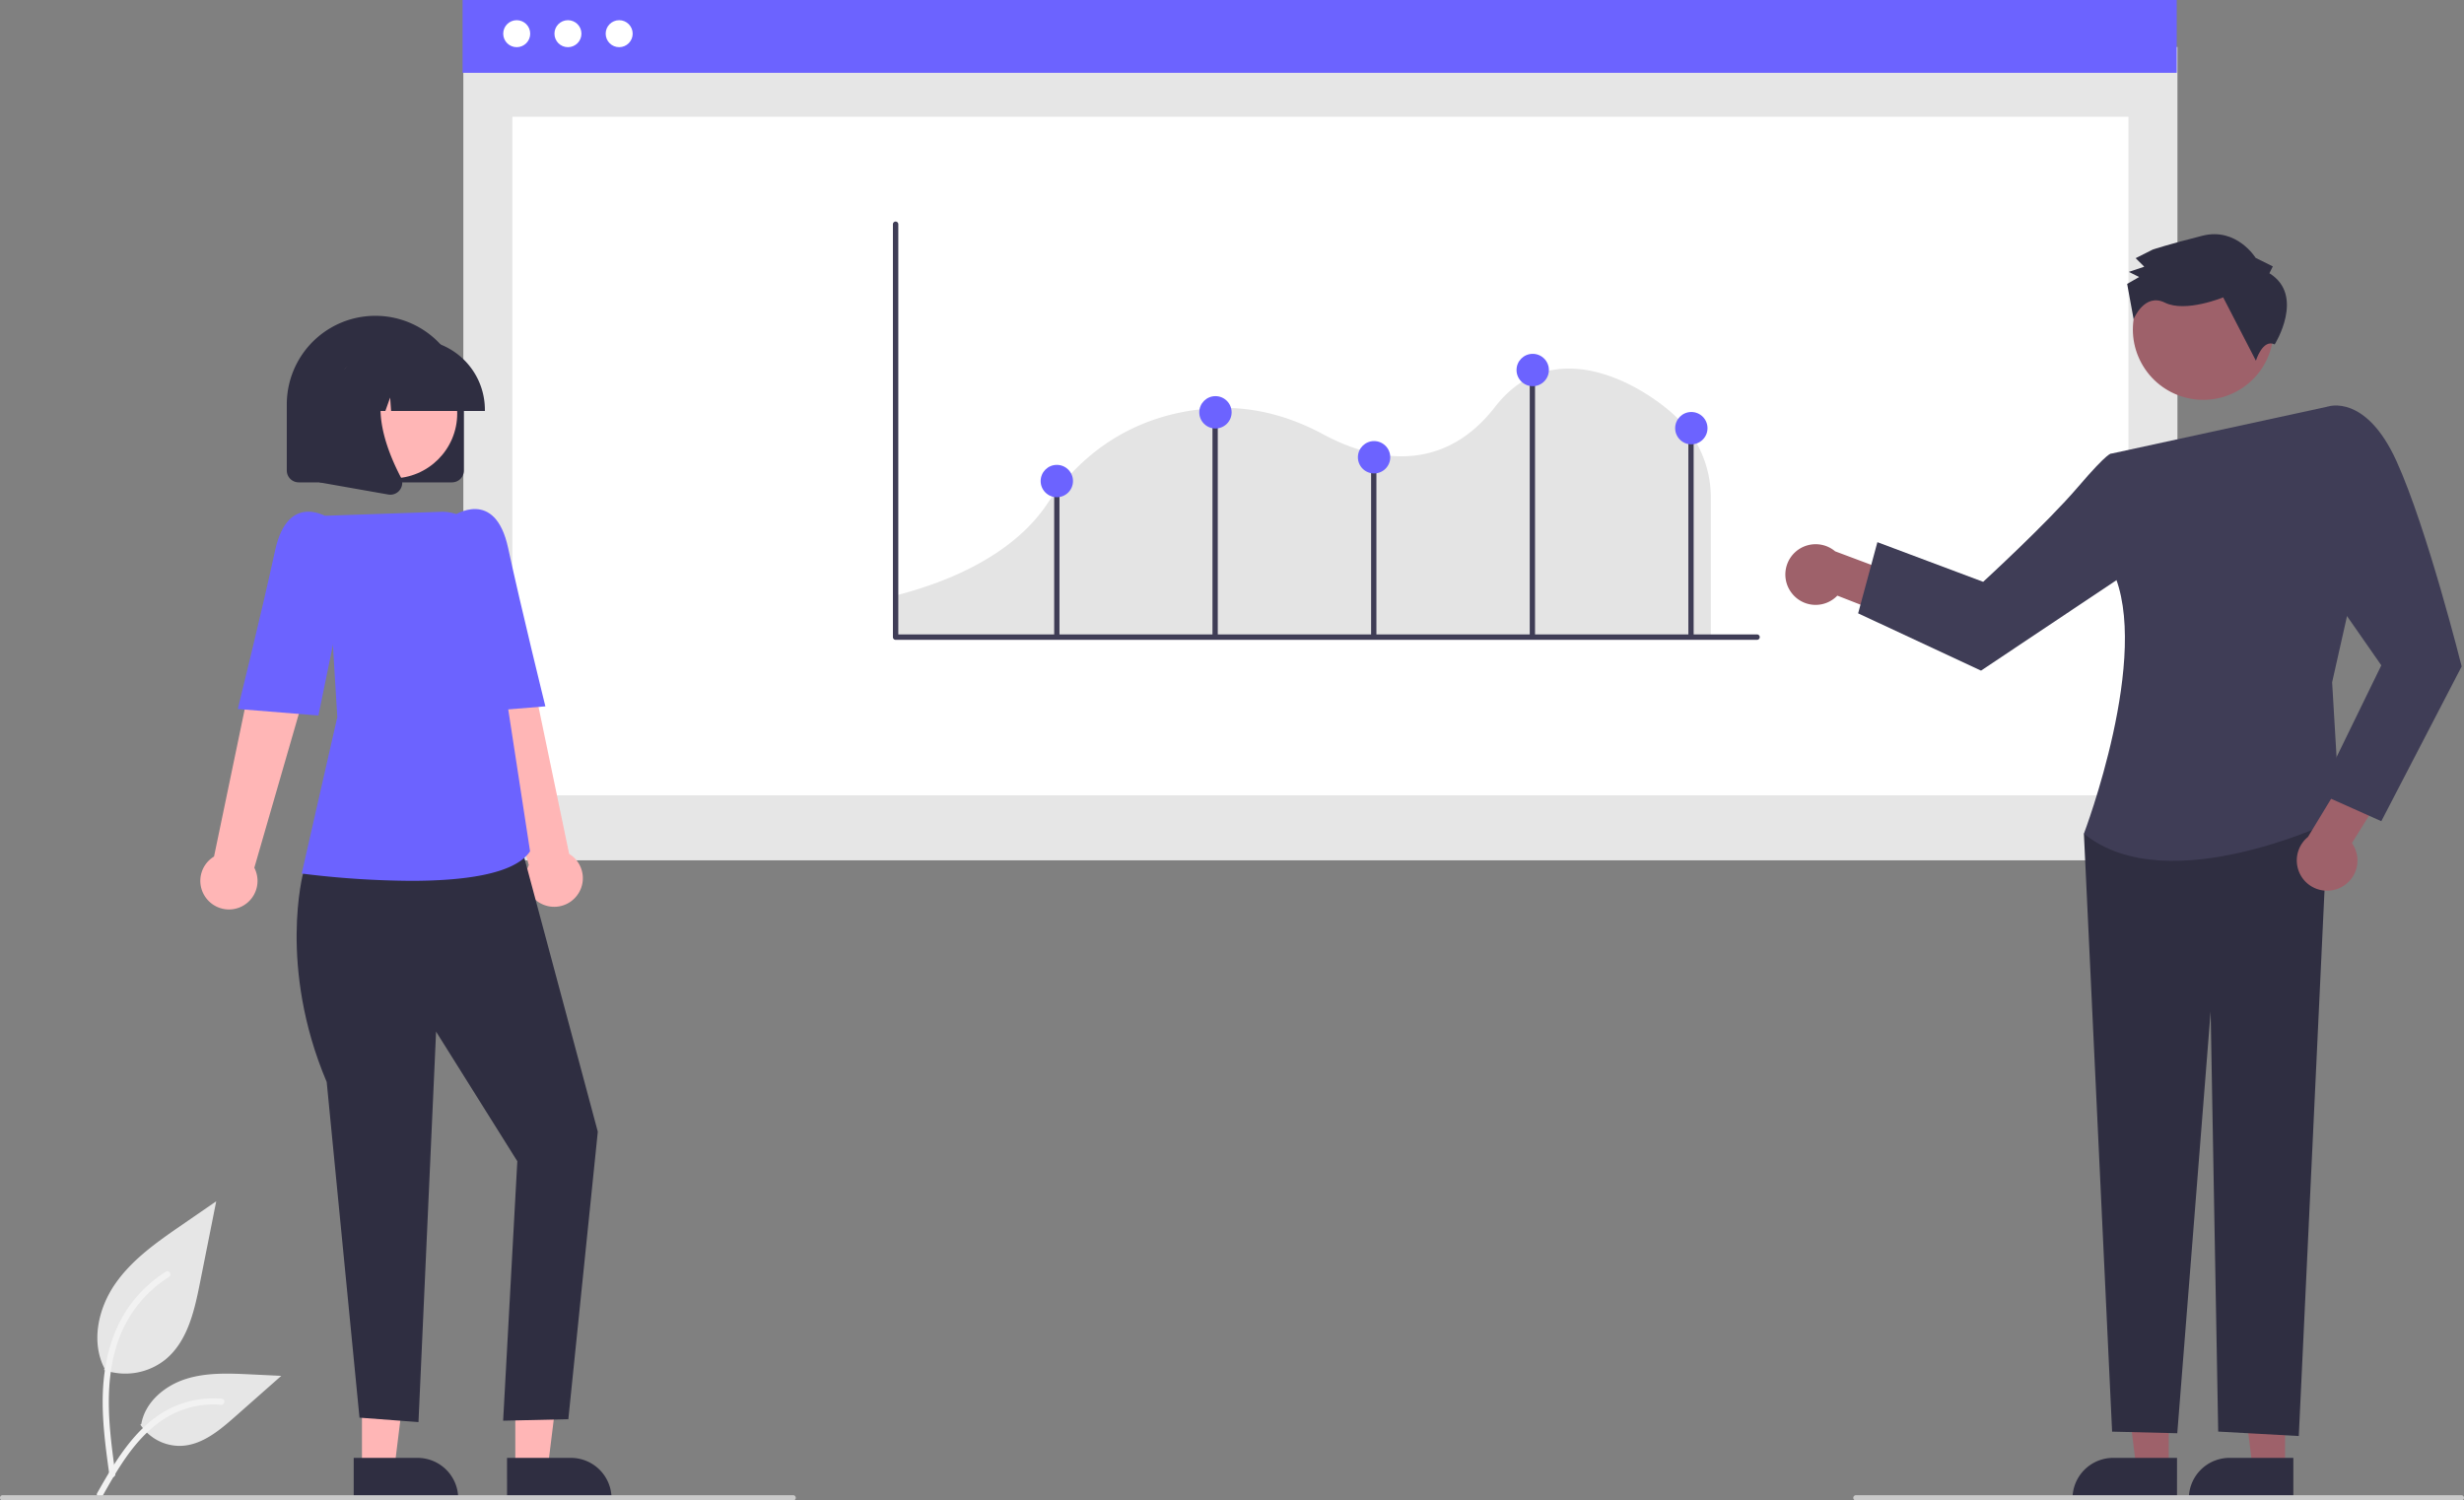
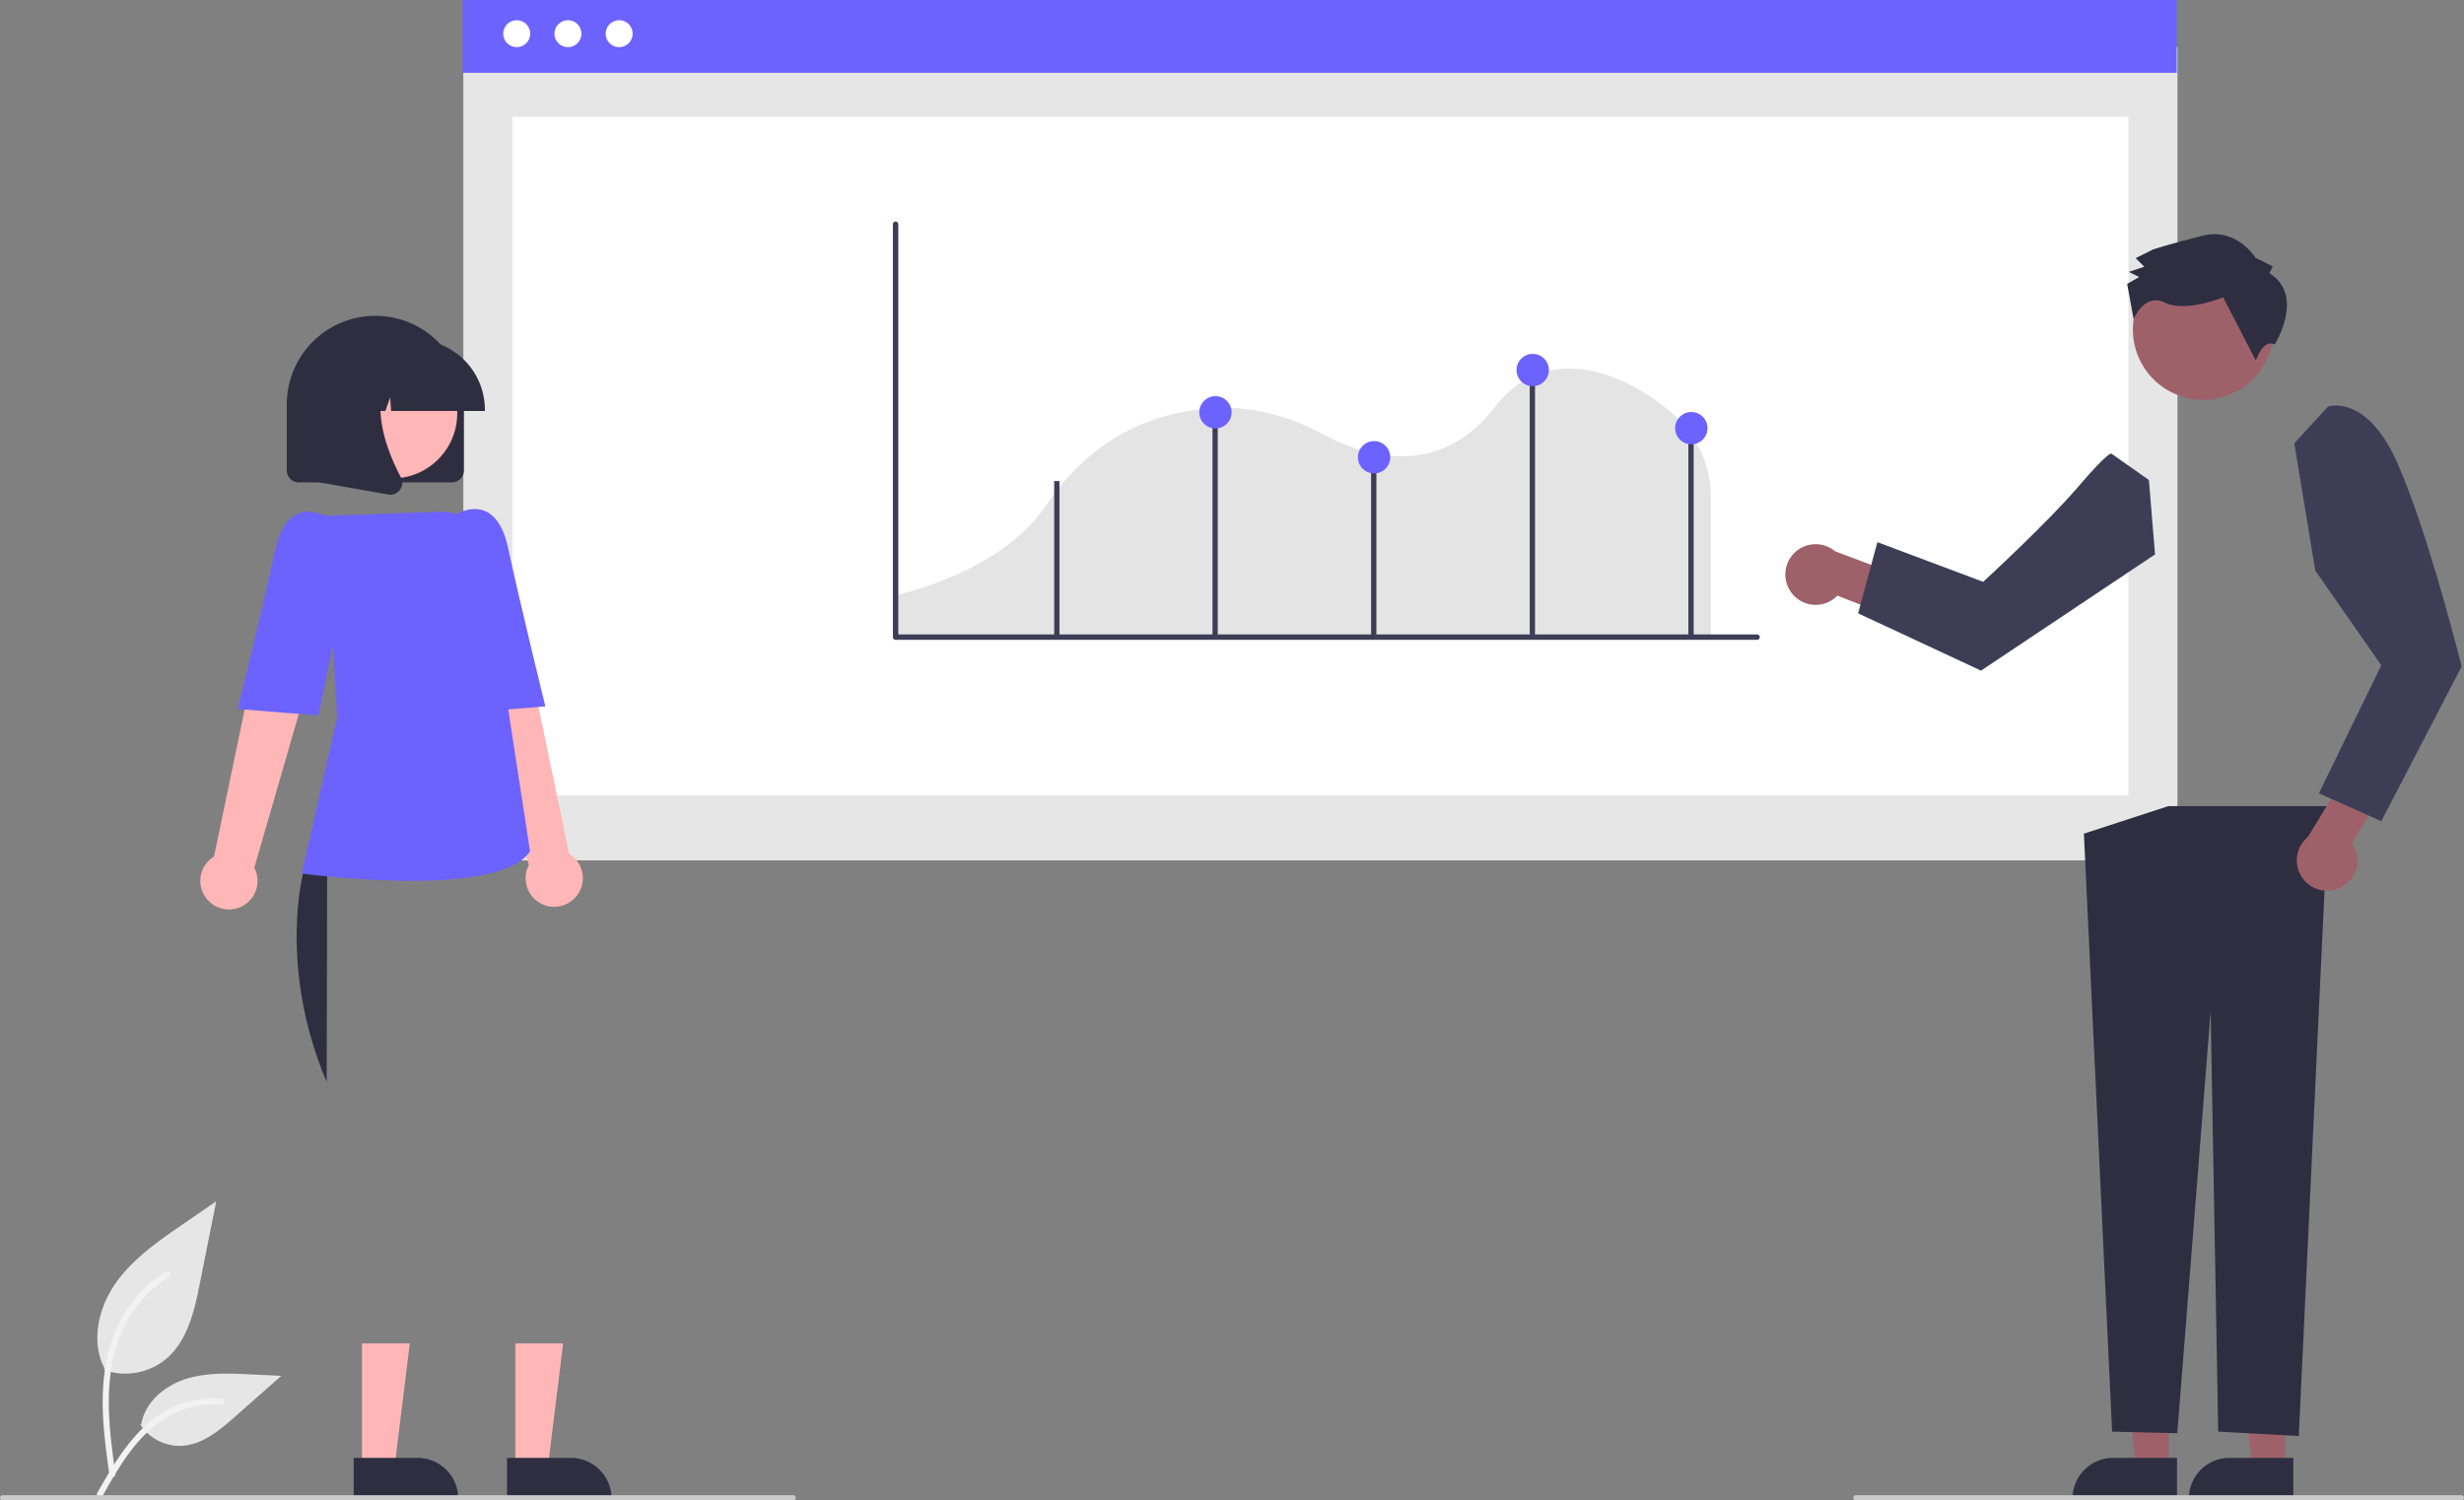
<svg xmlns="http://www.w3.org/2000/svg" width="932" height="567.586" data-name="Layer 1">
  <rect width="100%" height="100%" fill="#808080" stroke="none" />
  <path fill="#e6e6e6" d="M39.377 518.226a24.215 24.215 0 0 0 23.383-4.118c8.19-6.875 10.758-18.196 12.846-28.682l6.18-31.017-12.938 8.909c-9.304 6.406-18.818 13.018-25.26 22.297s-9.252 21.948-4.078 31.988" data-name="Path 438" />
  <path fill="#f2f2f2" d="M41.375 557.937c-1.629-11.864-3.304-23.88-2.16-35.872 1.015-10.649 4.265-21.048 10.88-29.579a49.206 49.206 0 0 1 12.624-11.44c1.262-.797 2.424 1.203 1.167 1.997a46.78 46.78 0 0 0-18.504 22.325c-4.029 10.246-4.676 21.416-3.982 32.3.42 6.583 1.31 13.122 2.206 19.653a1.198 1.198 0 0 1-.808 1.423 1.163 1.163 0 0 1-1.423-.808z" data-name="Path 439" />
  <path fill="#e6e6e6" d="M53.096 538.9a17.825 17.825 0 0 0 15.531 8.02c7.864-.374 14.418-5.86 20.317-11.071l17.452-15.409-11.55-.553c-8.306-.397-16.826-.77-24.738 1.794s-15.207 8.726-16.654 16.915" data-name="Path 442" />
  <path fill="#f2f2f2" d="M36.772 564.757c7.84-13.872 16.932-29.288 33.18-34.216a37.026 37.026 0 0 1 13.956-1.44c1.482.127 1.112 2.411-.367 2.284a34.398 34.398 0 0 0-22.272 5.892c-6.28 4.274-11.17 10.217-15.308 16.519-2.535 3.86-4.805 7.884-7.076 11.903-.726 1.284-2.847.357-2.113-.942z" data-name="Path 443" />
  <path fill="#e6e6e6" d="M175.252 17.775h648.366v307.661H175.252z" data-name="Rectangle 62" />
  <path fill="#fff" d="M193.793 44.158h611.286v256.691H193.793z" data-name="Rectangle 75" />
  <path fill="#6c63ff" d="M174.976 0h648.366v27.544H174.976z" data-name="Rectangle 80" />
  <circle cx="195.445" cy="12.741" r="5.105" fill="#fff" data-name="Ellipse 90" />
  <circle cx="214.823" cy="12.741" r="5.105" fill="#fff" data-name="Ellipse 91" />
  <circle cx="234.202" cy="12.741" r="5.105" fill="#fff" data-name="Ellipse 92" />
  <path fill="#e4e4e4" d="M338.167 240.79h308.951v-52.953a41.929 41.929 0 0 0-12.86-29.866l-.084-.082c-5.518-5.537-23.96-19.589-43.04-18.397-10.079.627-18.708 5.485-25.647 14.437-21.6 27.878-49.972 18.468-64.962 10.377-13.21-7.131-26.702-10.478-40.102-9.945-18.767.733-45.182 7.647-64.446 36.417-7.358 10.98-23.36 25.883-57.81 34.642z" style="isolation:isolate" />
  <path fill="#3f3d56" d="M664.598 242.021H338.762a1.02 1.02 0 0 1-1.02-1.02V84.828a1.02 1.02 0 0 1 2.04 0v155.154h324.816a1.02 1.02 0 0 1 0 2.04z" />
  <path fill="#3f3d56" d="M398.741 181.965h2v58.622h-2zm59.877-27.379h2v86h-2zm60 18h2v68h-2zm60-33h2v101h-2zm60 23h2v78h-2z" />
  <circle cx="459.741" cy="155.965" r="6.118" fill="#6c63ff" />
  <circle cx="579.741" cy="139.965" r="6.118" fill="#6c63ff" />
  <circle cx="519.741" cy="172.965" r="6.118" fill="#6c63ff" />
-   <circle cx="399.741" cy="181.965" r="6.118" fill="#6c63ff" />
  <circle cx="639.741" cy="161.965" r="6.118" fill="#6c63ff" />
  <path fill="#ffb6b6" d="M136.913 555.469h12.26l5.832-47.288-18.094.001.002 47.287z" />
  <path fill="#2f2e41" d="m133.785 551.467 24.144-.001h.001a15.387 15.387 0 0 1 15.387 15.386v.5l-39.53.002z" />
  <path fill="#ffb6b6" d="M194.913 555.469h12.26l5.832-47.288-18.094.001.002 47.287z" />
  <path fill="#2f2e41" d="m191.785 551.467 24.144-.001h.001a15.387 15.387 0 0 1 15.387 15.386v.5l-39.53.002z" />
  <path fill="#ffb6b6" d="M217.793 339.284a10.743 10.743 0 0 0-2.513-16.28l-19.95-95.789-21.737 8.564 26.446 91.465a10.8 10.8 0 0 0 17.754 12.04z" />
-   <path fill="#2f2e41" d="m123.764 320.838-9.036 9.173s-9.688 35.503 8.85 79.29l12.4 126.95 22.31 1.68 6.66-147.697 30.73 49.026-5.367 98.145 24.661-.567 11.146-108.752-30.44-113.484z" />
+   <path fill="#2f2e41" d="m123.764 320.838-9.036 9.173s-9.688 35.503 8.85 79.29z" />
  <path fill="#6c63ff" d="M155.36 333.195a345.947 345.947 0 0 1-40.698-2.688l-.543-.072 13.466-59.186-4.637-76.15 43.788-1.5a16.09 16.09 0 0 1 16.505 13.763l8.962 60.755 8.29 53.903-.111.162c-5.957 8.735-25.876 11.013-45.021 11.013z" />
  <path fill="#6c63ff" d="m162.752 206.193 8.897-11.153s15.597-10.666 20.533 12.19 14.107 59.96 14.107 59.96l-30.498 2.47z" />
  <path fill="#ffb6b6" d="M78.443 340.284a10.743 10.743 0 0 1 2.513-16.28l19.951-95.789 21.736 8.564-26.446 91.465a10.8 10.8 0 0 1-17.754 12.04z" />
  <path fill="#6c63ff" d="m133.484 207.193-8.897-11.153s-15.597-10.666-20.533 12.19-14.107 59.96-14.107 59.96l30.498 2.47z" />
  <path fill="#2f2e41" d="M170.978 182.461h-58a4.505 4.505 0 0 1-4.5-4.5v-25a33.5 33.5 0 1 1 67 0v25a4.505 4.505 0 0 1-4.5 4.5z" />
  <circle cx="148.382" cy="156.394" r="24.561" fill="#ffb6b6" />
  <path fill="#2f2e41" d="M183.404 155.461h-35.466l-.364-5.091-1.818 5.091h-5.461l-.72-10.091-3.605 10.091h-10.566v-.5a26.53 26.53 0 0 1 26.5-26.5h5a26.53 26.53 0 0 1 26.5 26.5z" />
  <path fill="#2f2e41" d="M147.648 187.128a4.596 4.596 0 0 1-.797-.07l-25.97-4.582v-42.92h28.588l-.707.825c-9.848 11.484-2.429 30.107 2.87 40.185a4.433 4.433 0 0 1-.353 4.707 4.482 4.482 0 0 1-3.631 1.855z" />
  <path fill="#9e616a" d="M864.323 555.469h-12.259l-5.833-47.288 18.095.001-.003 47.287z" />
  <path fill="#2f2e41" d="m867.45 567.353-39.53-.001v-.5a15.387 15.387 0 0 1 15.386-15.386h24.145z" />
  <path fill="#9e616a" d="M820.323 555.469h-12.259l-5.833-47.288 18.095.001-.003 47.287z" />
  <path fill="#2f2e41" d="m823.45 567.353-39.53-.001v-.5a15.387 15.387 0 0 1 15.386-15.386h24.145z" />
  <path fill="#9e616a" d="M677.538 224.113a11.396 11.396 0 0 0 17.434 1.195l24.258 9.473 9.353-13.338-34.446-12.896a11.458 11.458 0 0 0-16.6 15.566z" />
  <path fill="#2f2e41" d="m820.169 304.925-31.94 10.419 10.67 226.196 24.65.61 12.615-159.517 2.865 158.887 30.479 1.68 11.236-238.275h-60.575z" />
-   <path fill="#3f3d56" d="m798.618 171.586 81.975-17.81 9.116 70.584-7.59 33.726 3.04 51.254s-64.82 32.261-96.93 6.004c0 0 25.809-67.79 10.85-99.524z" />
  <path fill="#3f3d56" d="m812.815 181.57-14.197-9.984s-.838-1.161-12.67 12.67-35.83 35.83-35.83 35.83l-40-15-7.287 26.925 46.488 21.664 65.816-43.955z" />
  <path fill="#9e616a" d="M885.173 335.799a11.396 11.396 0 0 0 4.422-16.906l13.827-22.07-11.362-11.673-19.088 31.44a11.458 11.458 0 0 0 12.201 19.209z" />
  <path fill="#3f3d56" d="m867.807 167.68 12.786-13.905s14.246-4.961 25.886 20.675 24.64 77.636 24.64 77.636l-30.396 58.547-23.605-10.547 23.605-48.413-24.979-35.853z" />
  <circle cx="967.363" cy="290.844" r="26.609" fill="#9e616a" transform="rotate(-28.663 575.084 469.988)" />
  <path fill="#2f2e41" d="m858.39 103.365 1.29-2.597-6.492-3.225s-7.16-11.65-20.117-8.377-18.787 5.234-18.787 5.234l-6.475 3.258 3.25 3.233-5.83 1.96 3.895 1.935-4.532 2.604 2.44 13.352s4.051-10.127 11.84-6.257 22.037-2 22.037-2l12.378 23.955s2.553-8.398 7.106-6.159c0 0 11.631-18.523-2.004-26.916z" />
  <path fill="#cacaca" d="M300 567.586H1a1 1 0 0 1 0-2h299a1 1 0 0 1 0 2zm631 0H702a1 1 0 0 1 0-2h229a1 1 0 0 1 0 2z" />
</svg>